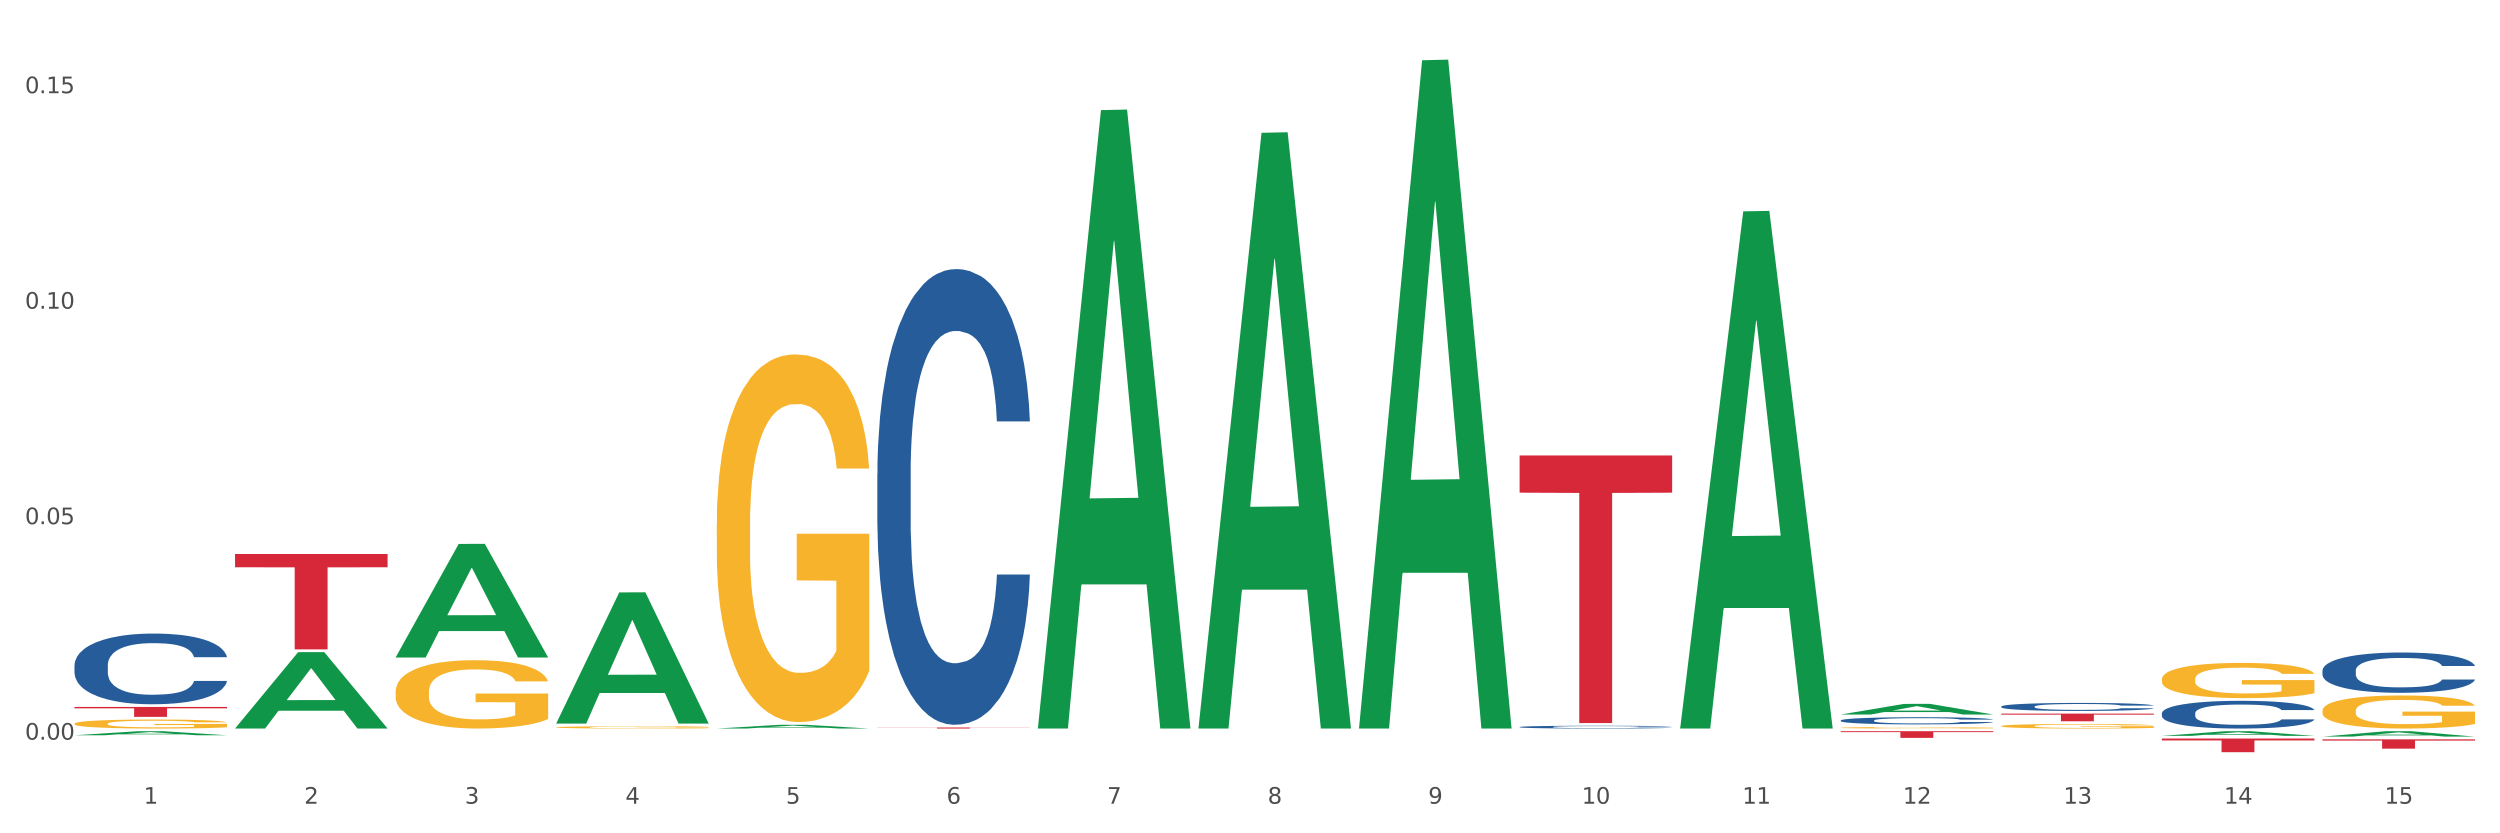
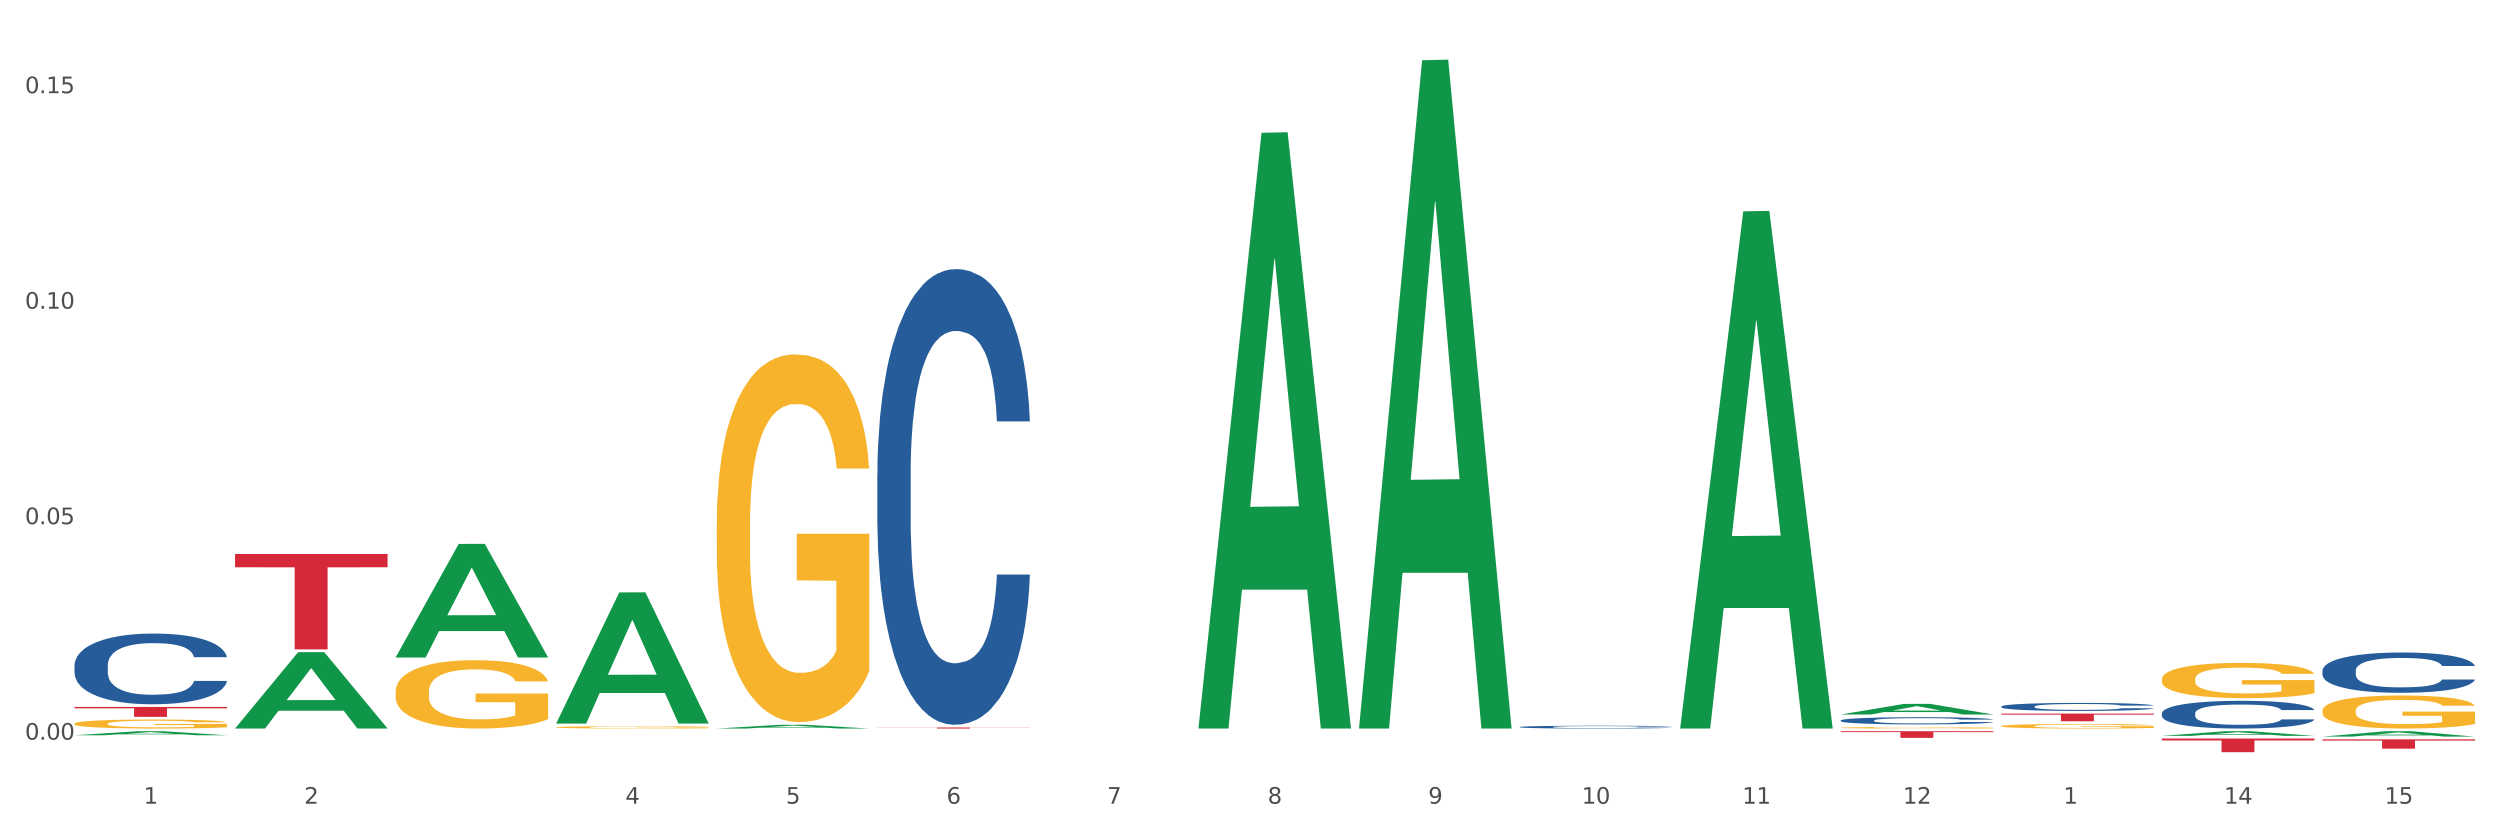
<svg xmlns="http://www.w3.org/2000/svg" xmlns:xlink="http://www.w3.org/1999/xlink" width="1080pt" height="360pt" viewBox="0 0 1080 360" version="1.1">
  <rect x="0" y="0" width="1080" height="360" fill="#333333" stroke="none" />
  <defs>
    <style type="text/css">*{stroke-linejoin: round; stroke-linecap: butt}</style>
  </defs>
  <g id="figure_1">
    <g id="patch_1">
      <path d="M 0 360  L 1080 360  L 1080 0  L 0 0  z " style="fill: #ffffff; stroke: #ffffff; stroke-linejoin: miter" />
    </g>
    <g id="axes_1">
      <g id="matplotlib.axis_1">
        <g id="xtick_1">
          <g id="text_1">
            <g style="fill: #4d4d4d" transform="translate(62.07 347.204) scale(0.096 -0.096)">
              <defs>
                <path id="DejaVuSans-31" d="M 794 531  L 1825 531  L 1825 4091  L 703 3866  L 703 4441  L 1819 4666  L 2450 4666  L 2450 531  L 3481 531  L 3481 0  L 794 0  L 794 531  z " transform="scale(0.016)" />
              </defs>
              <use xlink:href="#DejaVuSans-31" />
            </g>
          </g>
        </g>
        <g id="xtick_2">
          <g id="text_2">
            <g style="fill: #4d4d4d" transform="translate(131.436 347.204) scale(0.096 -0.096)">
              <defs>
                <path id="DejaVuSans-32" d="M 1228 531  L 3431 531  L 3431 0  L 469 0  L 469 531  Q 828 903 1448 1529  Q 2069 2156 2228 2338  Q 2531 2678 2651 2914  Q 2772 3150 2772 3378  Q 2772 3750 2511 3984  Q 2250 4219 1831 4219  Q 1534 4219 1204 4116  Q 875 4013 500 3803  L 500 4441  Q 881 4594 1212 4672  Q 1544 4750 1819 4750  Q 2544 4750 2975 4387  Q 3406 4025 3406 3419  Q 3406 3131 3298 2873  Q 3191 2616 2906 2266  Q 2828 2175 2409 1742  Q 1991 1309 1228 531  z " transform="scale(0.016)" />
              </defs>
              <use xlink:href="#DejaVuSans-32" />
            </g>
          </g>
        </g>
        <g id="xtick_3">
          <g id="text_3">
            <g style="fill: #4d4d4d" transform="translate(200.802 347.204) scale(0.096 -0.096)">
              <defs>
-                 <path id="DejaVuSans-33" d="M 2597 2516  Q 3050 2419 3304 2112  Q 3559 1806 3559 1356  Q 3559 666 3084 287  Q 2609 -91 1734 -91  Q 1441 -91 1130 -33  Q 819 25 488 141  L 488 750  Q 750 597 1062 519  Q 1375 441 1716 441  Q 2309 441 2620 675  Q 2931 909 2931 1356  Q 2931 1769 2642 2001  Q 2353 2234 1838 2234  L 1294 2234  L 1294 2753  L 1863 2753  Q 2328 2753 2575 2939  Q 2822 3125 2822 3475  Q 2822 3834 2567 4026  Q 2313 4219 1838 4219  Q 1578 4219 1281 4162  Q 984 4106 628 3988  L 628 4550  Q 988 4650 1302 4700  Q 1616 4750 1894 4750  Q 2613 4750 3031 4423  Q 3450 4097 3450 3541  Q 3450 3153 3228 2886  Q 3006 2619 2597 2516  z " transform="scale(0.016)" />
-               </defs>
+                 </defs>
              <use xlink:href="#DejaVuSans-33" />
            </g>
          </g>
        </g>
        <g id="xtick_4">
          <g id="text_4">
            <g style="fill: #4d4d4d" transform="translate(270.169 347.204) scale(0.096 -0.096)">
              <defs>
                <path id="DejaVuSans-34" d="M 2419 4116  L 825 1625  L 2419 1625  L 2419 4116  z M 2253 4666  L 3047 4666  L 3047 1625  L 3713 1625  L 3713 1100  L 3047 1100  L 3047 0  L 2419 0  L 2419 1100  L 313 1100  L 313 1709  L 2253 4666  z " transform="scale(0.016)" />
              </defs>
              <use xlink:href="#DejaVuSans-34" />
            </g>
          </g>
        </g>
        <g id="xtick_5">
          <g id="text_5">
            <g style="fill: #4d4d4d" transform="translate(339.535 347.204) scale(0.096 -0.096)">
              <defs>
                <path id="DejaVuSans-35" d="M 691 4666  L 3169 4666  L 3169 4134  L 1269 4134  L 1269 2991  Q 1406 3038 1543 3061  Q 1681 3084 1819 3084  Q 2600 3084 3056 2656  Q 3513 2228 3513 1497  Q 3513 744 3044 326  Q 2575 -91 1722 -91  Q 1428 -91 1123 -41  Q 819 9 494 109  L 494 744  Q 775 591 1075 516  Q 1375 441 1709 441  Q 2250 441 2565 725  Q 2881 1009 2881 1497  Q 2881 1984 2565 2268  Q 2250 2553 1709 2553  Q 1456 2553 1204 2497  Q 953 2441 691 2322  L 691 4666  z " transform="scale(0.016)" />
              </defs>
              <use xlink:href="#DejaVuSans-35" />
            </g>
          </g>
        </g>
        <g id="xtick_6">
          <g id="text_6">
            <g style="fill: #4d4d4d" transform="translate(408.901 347.204) scale(0.096 -0.096)">
              <defs>
                <path id="DejaVuSans-36" d="M 2113 2584  Q 1688 2584 1439 2293  Q 1191 2003 1191 1497  Q 1191 994 1439 701  Q 1688 409 2113 409  Q 2538 409 2786 701  Q 3034 994 3034 1497  Q 3034 2003 2786 2293  Q 2538 2584 2113 2584  z M 3366 4563  L 3366 3988  Q 3128 4100 2886 4159  Q 2644 4219 2406 4219  Q 1781 4219 1451 3797  Q 1122 3375 1075 2522  Q 1259 2794 1537 2939  Q 1816 3084 2150 3084  Q 2853 3084 3261 2657  Q 3669 2231 3669 1497  Q 3669 778 3244 343  Q 2819 -91 2113 -91  Q 1303 -91 875 529  Q 447 1150 447 2328  Q 447 3434 972 4092  Q 1497 4750 2381 4750  Q 2619 4750 2861 4703  Q 3103 4656 3366 4563  z " transform="scale(0.016)" />
              </defs>
              <use xlink:href="#DejaVuSans-36" />
            </g>
          </g>
        </g>
        <g id="xtick_7">
          <g id="text_7">
            <g style="fill: #4d4d4d" transform="translate(478.267 347.204) scale(0.096 -0.096)">
              <defs>
                <path id="DejaVuSans-37" d="M 525 4666  L 3525 4666  L 3525 4397  L 1831 0  L 1172 0  L 2766 4134  L 525 4134  L 525 4666  z " transform="scale(0.016)" />
              </defs>
              <use xlink:href="#DejaVuSans-37" />
            </g>
          </g>
        </g>
        <g id="xtick_8">
          <g id="text_8">
            <g style="fill: #4d4d4d" transform="translate(547.634 347.204) scale(0.096 -0.096)">
              <defs>
                <path id="DejaVuSans-38" d="M 2034 2216  Q 1584 2216 1326 1975  Q 1069 1734 1069 1313  Q 1069 891 1326 650  Q 1584 409 2034 409  Q 2484 409 2743 651  Q 3003 894 3003 1313  Q 3003 1734 2745 1975  Q 2488 2216 2034 2216  z M 1403 2484  Q 997 2584 770 2862  Q 544 3141 544 3541  Q 544 4100 942 4425  Q 1341 4750 2034 4750  Q 2731 4750 3128 4425  Q 3525 4100 3525 3541  Q 3525 3141 3298 2862  Q 3072 2584 2669 2484  Q 3125 2378 3379 2068  Q 3634 1759 3634 1313  Q 3634 634 3220 271  Q 2806 -91 2034 -91  Q 1263 -91 848 271  Q 434 634 434 1313  Q 434 1759 690 2068  Q 947 2378 1403 2484  z M 1172 3481  Q 1172 3119 1398 2916  Q 1625 2713 2034 2713  Q 2441 2713 2670 2916  Q 2900 3119 2900 3481  Q 2900 3844 2670 4047  Q 2441 4250 2034 4250  Q 1625 4250 1398 4047  Q 1172 3844 1172 3481  z " transform="scale(0.016)" />
              </defs>
              <use xlink:href="#DejaVuSans-38" />
            </g>
          </g>
        </g>
        <g id="xtick_9">
          <g id="text_9">
            <g style="fill: #4d4d4d" transform="translate(617 347.204) scale(0.096 -0.096)">
              <defs>
                <path id="DejaVuSans-39" d="M 703 97  L 703 672  Q 941 559 1184 500  Q 1428 441 1663 441  Q 2288 441 2617 861  Q 2947 1281 2994 2138  Q 2813 1869 2534 1725  Q 2256 1581 1919 1581  Q 1219 1581 811 2004  Q 403 2428 403 3163  Q 403 3881 828 4315  Q 1253 4750 1959 4750  Q 2769 4750 3195 4129  Q 3622 3509 3622 2328  Q 3622 1225 3098 567  Q 2575 -91 1691 -91  Q 1453 -91 1209 -44  Q 966 3 703 97  z M 1959 2075  Q 2384 2075 2632 2365  Q 2881 2656 2881 3163  Q 2881 3666 2632 3958  Q 2384 4250 1959 4250  Q 1534 4250 1286 3958  Q 1038 3666 1038 3163  Q 1038 2656 1286 2365  Q 1534 2075 1959 2075  z " transform="scale(0.016)" />
              </defs>
              <use xlink:href="#DejaVuSans-39" />
            </g>
          </g>
        </g>
        <g id="xtick_10">
          <g id="text_10">
            <g style="fill: #4d4d4d" transform="translate(683.312 347.204) scale(0.096 -0.096)">
              <defs>
                <path id="DejaVuSans-30" d="M 2034 4250  Q 1547 4250 1301 3770  Q 1056 3291 1056 2328  Q 1056 1369 1301 889  Q 1547 409 2034 409  Q 2525 409 2770 889  Q 3016 1369 3016 2328  Q 3016 3291 2770 3770  Q 2525 4250 2034 4250  z M 2034 4750  Q 2819 4750 3233 4129  Q 3647 3509 3647 2328  Q 3647 1150 3233 529  Q 2819 -91 2034 -91  Q 1250 -91 836 529  Q 422 1150 422 2328  Q 422 3509 836 4129  Q 1250 4750 2034 4750  z " transform="scale(0.016)" />
              </defs>
              <use xlink:href="#DejaVuSans-31" />
              <use xlink:href="#DejaVuSans-30" transform="translate(63.623 0)" />
            </g>
          </g>
        </g>
        <g id="xtick_11">
          <g id="text_11">
            <g style="fill: #4d4d4d" transform="translate(752.678 347.204) scale(0.096 -0.096)">
              <use xlink:href="#DejaVuSans-31" />
              <use xlink:href="#DejaVuSans-31" transform="translate(63.623 0)" />
            </g>
          </g>
        </g>
        <g id="xtick_12">
          <g id="text_12">
            <g style="fill: #4d4d4d" transform="translate(822.044 347.204) scale(0.096 -0.096)">
              <use xlink:href="#DejaVuSans-31" />
              <use xlink:href="#DejaVuSans-32" transform="translate(63.623 0)" />
            </g>
          </g>
        </g>
        <g id="xtick_13">
          <g id="text_13">
            <g style="fill: #4d4d4d" transform="translate(891.411 347.204) scale(0.096 -0.096)">
              <use xlink:href="#DejaVuSans-31" />
              <use xlink:href="#DejaVuSans-33" transform="translate(63.623 0)" />
            </g>
          </g>
        </g>
        <g id="xtick_14">
          <g id="text_14">
            <g style="fill: #4d4d4d" transform="translate(960.777 347.204) scale(0.096 -0.096)">
              <use xlink:href="#DejaVuSans-31" />
              <use xlink:href="#DejaVuSans-34" transform="translate(63.623 0)" />
            </g>
          </g>
        </g>
        <g id="xtick_15">
          <g id="text_15">
            <g style="fill: #4d4d4d" transform="translate(1030.143 347.204) scale(0.096 -0.096)">
              <use xlink:href="#DejaVuSans-31" />
              <use xlink:href="#DejaVuSans-35" transform="translate(63.623 0)" />
            </g>
          </g>
        </g>
        <g id="xtick_16" />
        <g id="xtick_17" />
        <g id="xtick_18" />
        <g id="xtick_19" />
        <g id="xtick_20" />
        <g id="xtick_21" />
        <g id="xtick_22" />
        <g id="xtick_23" />
        <g id="xtick_24" />
        <g id="xtick_25" />
        <g id="xtick_26" />
        <g id="xtick_27" />
        <g id="xtick_28" />
        <g id="xtick_29" />
      </g>
      <g id="matplotlib.axis_2">
        <g id="ytick_1">
          <g id="text_16">
            <g style="fill: #4d4d4d" transform="translate(10.8 319.536) scale(0.096 -0.096)">
              <defs>
                <path id="DejaVuSans-2e" d="M 684 794  L 1344 794  L 1344 0  L 684 0  L 684 794  z " transform="scale(0.016)" />
              </defs>
              <use xlink:href="#DejaVuSans-30" />
              <use xlink:href="#DejaVuSans-2e" transform="translate(63.623 0)" />
              <use xlink:href="#DejaVuSans-30" transform="translate(95.41 0)" />
              <use xlink:href="#DejaVuSans-30" transform="translate(159.033 0)" />
            </g>
          </g>
        </g>
        <g id="ytick_2">
          <g id="text_17">
            <g style="fill: #4d4d4d" transform="translate(10.8 226.448) scale(0.096 -0.096)">
              <use xlink:href="#DejaVuSans-30" />
              <use xlink:href="#DejaVuSans-2e" transform="translate(63.623 0)" />
              <use xlink:href="#DejaVuSans-30" transform="translate(95.41 0)" />
              <use xlink:href="#DejaVuSans-35" transform="translate(159.033 0)" />
            </g>
          </g>
        </g>
        <g id="ytick_3">
          <g id="text_18">
            <g style="fill: #4d4d4d" transform="translate(10.8 133.359) scale(0.096 -0.096)">
              <use xlink:href="#DejaVuSans-30" />
              <use xlink:href="#DejaVuSans-2e" transform="translate(63.623 0)" />
              <use xlink:href="#DejaVuSans-31" transform="translate(95.41 0)" />
              <use xlink:href="#DejaVuSans-30" transform="translate(159.033 0)" />
            </g>
          </g>
        </g>
        <g id="ytick_4">
          <g id="text_19">
            <g style="fill: #4d4d4d" transform="translate(10.8 40.271) scale(0.096 -0.096)">
              <use xlink:href="#DejaVuSans-30" />
              <use xlink:href="#DejaVuSans-2e" transform="translate(63.623 0)" />
              <use xlink:href="#DejaVuSans-31" transform="translate(95.41 0)" />
              <use xlink:href="#DejaVuSans-35" transform="translate(159.033 0)" />
            </g>
          </g>
        </g>
        <g id="ytick_5" />
        <g id="ytick_6" />
        <g id="ytick_7" />
      </g>
      <g id="PolyCollection_1">
        <path d="M 32.175 317.632  L 32.243 317.63  L 59.417 315.89  L 70.695 315.889  L 98.073 317.635  L 85.029 317.635  L 79.119 317.228  L 51.061 317.228  L 50.857 317.235  L 45.151 317.635  L 32.175 317.635  L 32.175 317.632  L 54.594 316.986  L 75.586 316.984  L 65.192 316.261  L 65.056 316.258  L 64.92 316.263  L 54.526 316.984  L 54.594 316.986  L 32.175 317.632  z " clip-path="url(#p341cb5ed73)" style="fill: #109648" />
        <path d="M 795.203 308.668  L 795.271 308.664  L 822.446 304.086  L 833.723 304.081  L 861.101 308.677  L 848.058 308.677  L 842.147 307.607  L 814.09 307.607  L 813.886 307.624  L 808.179 308.677  L 795.203 308.677  L 795.203 308.668  L 817.622 306.968  L 838.615 306.964  L 828.22 305.061  L 828.084 305.052  L 827.949 305.065  L 817.554 306.964  L 817.622 306.968  L 795.203 308.668  z " clip-path="url(#p341cb5ed73)" style="fill: #109648" />
        <path d="M 1003.302 318.219  L 1003.37 318.217  L 1030.544 315.891  L 1041.822 315.889  L 1069.2 318.224  L 1056.156 318.224  L 1050.246 317.68  L 1022.188 317.68  L 1021.984 317.689  L 1016.278 318.224  L 1003.302 318.224  L 1003.302 318.219  L 1025.721 317.355  L 1046.713 317.353  L 1036.319 316.386  L 1036.183 316.382  L 1036.047 316.389  L 1025.653 317.353  L 1025.721 317.355  L 1003.302 318.219  z " clip-path="url(#p341cb5ed73)" style="fill: #109648" />
        <path d="M 933.936 317.885  L 934.004 317.883  L 961.178 315.891  L 972.456 315.889  L 999.834 317.889  L 986.79 317.889  L 980.88 317.423  L 952.822 317.423  L 952.618 317.431  L 946.912 317.889  L 933.936 317.889  L 933.936 317.885  L 956.355 317.145  L 977.347 317.143  L 966.953 316.315  L 966.817 316.311  L 966.681 316.317  L 956.287 317.143  L 956.355 317.145  L 933.936 317.885  z " clip-path="url(#p341cb5ed73)" style="fill: #109648" />
        <path d="M 309.64 226.501  L 309.718 226.355  L 309.718 221.133  L 309.873 216.636  L 310.651 205.756  L 311.818 196.762  L 312.674 191.975  L 313.53 188.058  L 314.541 184.141  L 315.786 180.079  L 318.042 174.132  L 319.443 171.085  L 321.155 167.894  L 324.267 163.252  L 326.523 160.641  L 328.857 158.465  L 332.669 155.853  L 335.159 154.693  L 337.804 153.823  L 340.994 153.242  L 343.406 153.097  L 348.696 153.532  L 353.209 154.838  L 355.387 155.853  L 358.188 157.594  L 359.666 158.755  L 362.078 161.076  L 364.568 164.122  L 366.279 166.733  L 368.847 171.666  L 370.792 176.598  L 372.581 182.691  L 373.515 186.898  L 374.215 190.814  L 374.838 195.311  L 375.46 202.42  L 361.456 202.42  L 360.911 197.342  L 360.055 192.555  L 358.81 187.913  L 357.721 185.012  L 355.854 181.385  L 354.142 179.064  L 352.353 177.323  L 350.174 175.873  L 348.463 175.147  L 346.051 174.567  L 341.305 174.712  L 338.115 175.873  L 335.937 177.323  L 334.536 178.629  L 333.292 180.079  L 331.891 182.11  L 330.257 185.157  L 329.09 187.913  L 327.923 191.395  L 326.99 194.876  L 326.134 198.938  L 325.434 203.29  L 324.889 207.787  L 324.422 213.3  L 324.033 222.439  L 324.033 242.313  L 324.189 246.81  L 324.578 252.757  L 325.045 257.255  L 325.823 262.622  L 326.523 266.249  L 327.845 271.471  L 329.324 275.823  L 330.491 278.579  L 331.658 280.9  L 333.681 284.092  L 335.937 286.703  L 337.882 288.299  L 340.527 289.749  L 342.317 290.33  L 343.873 290.62  L 347.685 290.62  L 350.408 290.184  L 353.442 289.169  L 355.776 287.863  L 357.721 286.268  L 359.9 283.657  L 361.3 281.19  L 361.3 250.872  L 344.184 250.727  L 344.184 230.562  L 375.538 230.562  L 375.538 289.749  L 374.215 292.796  L 372.737 295.552  L 371.181 298.018  L 368.847 301.064  L 366.046 303.966  L 363.556 305.997  L 360.911 307.737  L 357.799 309.333  L 353.753 310.784  L 351.264 311.364  L 348.152 311.799  L 344.495 311.944  L 341.305 311.654  L 338.193 310.929  L 334.925 309.623  L 331.736 307.737  L 329.324 305.852  L 326.912 303.531  L 324.344 300.484  L 322.322 297.583  L 320.766 294.972  L 319.054 291.635  L 317.187 287.283  L 315.786 283.366  L 314.541 279.305  L 313.219 274.082  L 312.285 269.585  L 311.352 263.928  L 310.807 259.721  L 310.184 253.193  L 309.718 244.054  L 309.64 226.501  z " clip-path="url(#p341cb5ed73)" style="fill: #f7b32b" />
        <path d="M 240.274 314.203  L 240.351 314.202  L 240.351 314.17  L 240.507 314.143  L 241.285 314.076  L 242.452 314.021  L 243.308 313.991  L 244.164 313.967  L 245.175 313.943  L 246.42 313.918  L 248.676 313.882  L 250.077 313.863  L 251.788 313.843  L 254.9 313.815  L 257.157 313.799  L 259.491 313.785  L 263.303 313.769  L 265.793 313.762  L 268.438 313.757  L 271.628 313.753  L 274.04 313.752  L 279.33 313.755  L 283.843 313.763  L 286.021 313.769  L 288.822 313.78  L 290.3 313.787  L 292.712 313.801  L 295.202 313.82  L 296.913 313.836  L 299.481 313.867  L 301.426 313.897  L 303.215 313.934  L 304.149 313.96  L 304.849 313.984  L 305.471 314.012  L 306.094 314.055  L 292.089 314.055  L 291.545 314.024  L 290.689 313.995  L 289.444 313.966  L 288.355 313.949  L 286.488 313.926  L 284.776 313.912  L 282.987 313.901  L 280.808 313.892  L 279.097 313.888  L 276.685 313.884  L 271.939 313.885  L 268.749 313.892  L 266.571 313.901  L 265.17 313.909  L 263.925 313.918  L 262.525 313.931  L 260.891 313.949  L 259.724 313.966  L 258.557 313.988  L 257.623 314.009  L 256.768 314.034  L 256.067 314.061  L 255.523 314.088  L 255.056 314.122  L 254.667 314.178  L 254.667 314.301  L 254.823 314.328  L 255.212 314.365  L 255.678 314.392  L 256.456 314.425  L 257.157 314.448  L 258.479 314.48  L 259.957 314.506  L 261.124 314.523  L 262.291 314.538  L 264.314 314.557  L 266.571 314.573  L 268.516 314.583  L 271.161 314.592  L 272.95 314.595  L 274.506 314.597  L 278.319 314.597  L 281.042 314.595  L 284.076 314.588  L 286.41 314.58  L 288.355 314.571  L 290.533 314.554  L 291.934 314.539  L 291.934 314.353  L 274.818 314.352  L 274.818 314.228  L 306.172 314.228  L 306.172 314.592  L 304.849 314.611  L 303.371 314.628  L 301.815 314.643  L 299.481 314.661  L 296.68 314.679  L 294.19 314.692  L 291.545 314.702  L 288.433 314.712  L 284.387 314.721  L 281.897 314.725  L 278.785 314.727  L 275.129 314.728  L 271.939 314.726  L 268.827 314.722  L 265.559 314.714  L 262.369 314.702  L 259.957 314.691  L 257.546 314.677  L 254.978 314.658  L 252.955 314.64  L 251.399 314.624  L 249.688 314.603  L 247.82 314.577  L 246.42 314.553  L 245.175 314.528  L 243.853 314.496  L 242.919 314.468  L 241.985 314.433  L 241.441 314.407  L 240.818 314.367  L 240.351 314.311  L 240.274 314.203  z " clip-path="url(#p341cb5ed73)" style="fill: #f7b32b" />
        <path d="M 170.907 298.849  L 170.985 298.822  L 170.985 297.852  L 171.141 297.016  L 171.919 294.994  L 173.086 293.323  L 173.942 292.433  L 174.798 291.705  L 175.809 290.977  L 177.054 290.222  L 179.31 289.117  L 180.71 288.551  L 182.422 287.958  L 185.534 287.095  L 187.79 286.61  L 190.124 286.205  L 193.937 285.72  L 196.426 285.504  L 199.072 285.343  L 202.261 285.235  L 204.673 285.208  L 209.964 285.289  L 214.476 285.531  L 216.655 285.72  L 219.456 286.044  L 220.934 286.259  L 223.346 286.691  L 225.835 287.257  L 227.547 287.742  L 230.114 288.659  L 232.059 289.575  L 233.849 290.707  L 234.783 291.489  L 235.483 292.217  L 236.105 293.053  L 236.728 294.374  L 222.723 294.374  L 222.179 293.43  L 221.323 292.541  L 220.078 291.678  L 218.989 291.139  L 217.122 290.465  L 215.41 290.034  L 213.62 289.71  L 211.442 289.44  L 209.73 289.306  L 207.319 289.198  L 202.573 289.225  L 199.383 289.44  L 197.204 289.71  L 195.804 289.953  L 194.559 290.222  L 193.159 290.6  L 191.525 291.166  L 190.358 291.678  L 189.191 292.325  L 188.257 292.972  L 187.401 293.727  L 186.701 294.536  L 186.157 295.371  L 185.69 296.396  L 185.301 298.094  L 185.301 301.788  L 185.456 302.624  L 185.845 303.729  L 186.312 304.565  L 187.09 305.562  L 187.79 306.236  L 189.113 307.207  L 190.591 308.015  L 191.758 308.528  L 192.925 308.959  L 194.948 309.552  L 197.204 310.037  L 199.149 310.334  L 201.795 310.603  L 203.584 310.711  L 205.14 310.765  L 208.952 310.765  L 211.675 310.684  L 214.71 310.496  L 217.044 310.253  L 218.989 309.956  L 221.167 309.471  L 222.568 309.013  L 222.568 303.378  L 205.451 303.351  L 205.451 299.604  L 236.805 299.604  L 236.805 310.603  L 235.483 311.17  L 234.004 311.682  L 232.448 312.14  L 230.114 312.706  L 227.314 313.245  L 224.824 313.623  L 222.179 313.946  L 219.067 314.243  L 215.021 314.513  L 212.531 314.62  L 209.419 314.701  L 205.763 314.728  L 202.573 314.674  L 199.461 314.54  L 196.193 314.297  L 193.003 313.946  L 190.591 313.596  L 188.179 313.165  L 185.612 312.598  L 183.589 312.059  L 182.033 311.574  L 180.321 310.954  L 178.454 310.145  L 177.054 309.417  L 175.809 308.662  L 174.486 307.692  L 173.553 306.856  L 172.619 305.805  L 172.074 305.023  L 171.452 303.81  L 170.985 302.111  L 170.907 298.849  z " clip-path="url(#p341cb5ed73)" style="fill: #f7b32b" />
        <path d="M 32.175 312.637  L 32.253 312.634  L 32.253 312.506  L 32.408 312.396  L 33.186 312.13  L 34.353 311.91  L 35.209 311.792  L 36.065 311.697  L 37.076 311.601  L 38.321 311.501  L 40.578 311.356  L 41.978 311.281  L 43.69 311.203  L 46.802 311.089  L 49.058 311.026  L 51.392 310.972  L 55.204 310.908  L 57.694 310.88  L 60.339 310.859  L 63.529 310.845  L 65.941 310.841  L 71.231 310.852  L 75.744 310.884  L 77.922 310.908  L 80.723 310.951  L 82.201 310.979  L 84.613 311.036  L 87.103 311.111  L 88.815 311.175  L 91.382 311.295  L 93.327 311.416  L 95.116 311.565  L 96.05 311.668  L 96.75 311.764  L 97.373 311.874  L 97.995 312.048  L 83.991 312.048  L 83.446 311.924  L 82.59 311.807  L 81.346 311.693  L 80.256 311.622  L 78.389 311.533  L 76.677 311.476  L 74.888 311.434  L 72.71 311.398  L 70.998 311.381  L 68.586 311.366  L 63.84 311.37  L 60.65 311.398  L 58.472 311.434  L 57.071 311.466  L 55.827 311.501  L 54.426 311.551  L 52.792 311.626  L 51.625 311.693  L 50.458 311.778  L 49.525 311.863  L 48.669 311.963  L 47.969 312.069  L 47.424 312.179  L 46.957 312.314  L 46.568 312.538  L 46.568 313.024  L 46.724 313.134  L 47.113 313.28  L 47.58 313.39  L 48.358 313.521  L 49.058 313.61  L 50.381 313.738  L 51.859 313.844  L 53.026 313.912  L 54.193 313.969  L 56.216 314.047  L 58.472 314.111  L 60.417 314.15  L 63.062 314.185  L 64.852 314.199  L 66.408 314.206  L 70.22 314.206  L 72.943 314.196  L 75.977 314.171  L 78.311 314.139  L 80.256 314.1  L 82.435 314.036  L 83.835 313.976  L 83.835 313.234  L 66.719 313.23  L 66.719 312.737  L 98.073 312.737  L 98.073 314.185  L 96.75 314.26  L 95.272 314.327  L 93.716 314.387  L 91.382 314.462  L 88.581 314.533  L 86.091 314.583  L 83.446 314.625  L 80.334 314.664  L 76.288 314.7  L 73.799 314.714  L 70.687 314.725  L 67.03 314.728  L 63.84 314.721  L 60.728 314.703  L 57.461 314.671  L 54.271 314.625  L 51.859 314.579  L 49.447 314.522  L 46.879 314.448  L 44.857 314.377  L 43.301 314.313  L 41.589 314.231  L 39.722 314.125  L 38.321 314.029  L 37.076 313.929  L 35.754 313.802  L 34.82 313.692  L 33.887 313.553  L 33.342 313.45  L 32.72 313.29  L 32.253 313.067  L 32.175 312.637  z " clip-path="url(#p341cb5ed73)" style="fill: #f7b32b" />
        <path d="M 32.175 305.402  L 98.073 305.402  L 98.073 305.997  L 72.151 306.001  L 72.151 309.68  L 57.941 309.68  L 57.941 306.001  L 32.175 305.997  L 32.175 305.406  L 32.175 305.402  z " clip-path="url(#p341cb5ed73)" style="fill: #d62839" />
        <path d="M 101.541 239.328  L 167.439 239.328  L 167.439 245.056  L 141.517 245.095  L 141.517 280.546  L 127.307 280.546  L 127.307 245.095  L 101.541 245.056  L 101.541 239.367  L 101.541 239.328  z " clip-path="url(#p341cb5ed73)" style="fill: #d62839" />
        <path d="M 379.006 314.272  L 444.904 314.272  L 444.904 314.335  L 418.982 314.336  L 418.982 314.728  L 404.772 314.728  L 404.772 314.336  L 379.006 314.335  L 379.006 314.272  L 379.006 314.272  z " clip-path="url(#p341cb5ed73)" style="fill: #d62839" />
-         <path d="M 656.471 196.773  L 722.369 196.773  L 722.369 212.837  L 696.447 212.945  L 696.447 312.363  L 682.237 312.363  L 682.237 212.945  L 656.471 212.837  L 656.471 196.882  L 656.471 196.773  z " clip-path="url(#p341cb5ed73)" style="fill: #d62839" />
        <path d="M 795.203 315.889  L 861.101 315.889  L 861.101 316.288  L 835.179 316.291  L 835.179 318.764  L 820.969 318.764  L 820.969 316.291  L 795.203 316.288  L 795.203 315.891  L 795.203 315.889  z " clip-path="url(#p341cb5ed73)" style="fill: #d62839" />
        <path d="M 864.57 308.285  L 930.468 308.285  L 930.468 308.746  L 904.546 308.749  L 904.546 311.599  L 890.335 311.599  L 890.335 308.749  L 864.57 308.746  L 864.57 308.288  L 864.57 308.285  z " clip-path="url(#p341cb5ed73)" style="fill: #d62839" />
        <path d="M 933.936 319.049  L 999.834 319.049  L 999.834 319.869  L 973.912 319.875  L 973.912 324.95  L 959.702 324.95  L 959.702 319.875  L 933.936 319.869  L 933.936 319.055  L 933.936 319.049  z " clip-path="url(#p341cb5ed73)" style="fill: #d62839" />
        <path d="M 1003.302 319.384  L 1069.2 319.384  L 1069.2 319.947  L 1043.278 319.951  L 1043.278 323.435  L 1029.068 323.435  L 1029.068 319.951  L 1003.302 319.947  L 1003.302 319.388  L 1003.302 319.384  z " clip-path="url(#p341cb5ed73)" style="fill: #d62839" />
        <path d="M 1003.302 307.048  L 1003.38 307.035  L 1003.38 306.565  L 1003.535 306.161  L 1004.314 305.183  L 1005.481 304.375  L 1006.336 303.944  L 1007.192 303.592  L 1008.204 303.24  L 1009.448 302.875  L 1011.705 302.34  L 1013.105 302.067  L 1014.817 301.78  L 1017.929 301.363  L 1020.185 301.128  L 1022.519 300.932  L 1026.331 300.697  L 1028.821 300.593  L 1031.466 300.515  L 1034.656 300.463  L 1037.068 300.45  L 1042.358 300.489  L 1046.871 300.606  L 1049.049 300.697  L 1051.85 300.854  L 1053.328 300.958  L 1055.74 301.167  L 1058.23 301.441  L 1059.942 301.675  L 1062.509 302.119  L 1064.454 302.562  L 1066.244 303.11  L 1067.177 303.488  L 1067.877 303.84  L 1068.5 304.244  L 1069.122 304.883  L 1055.118 304.883  L 1054.573 304.427  L 1053.717 303.997  L 1052.473 303.579  L 1051.383 303.318  L 1049.516 302.992  L 1047.805 302.784  L 1046.015 302.627  L 1043.837 302.497  L 1042.125 302.432  L 1039.713 302.38  L 1034.967 302.393  L 1031.777 302.497  L 1029.599 302.627  L 1028.199 302.745  L 1026.954 302.875  L 1025.553 303.058  L 1023.919 303.332  L 1022.752 303.579  L 1021.585 303.892  L 1020.652 304.205  L 1019.796 304.57  L 1019.096 304.961  L 1018.551 305.366  L 1018.084 305.861  L 1017.695 306.683  L 1017.695 308.469  L 1017.851 308.873  L 1018.24 309.408  L 1018.707 309.812  L 1019.485 310.295  L 1020.185 310.621  L 1021.508 311.09  L 1022.986 311.481  L 1024.153 311.729  L 1025.32 311.938  L 1027.343 312.225  L 1029.599 312.459  L 1031.544 312.603  L 1034.189 312.733  L 1035.979 312.785  L 1037.535 312.811  L 1041.347 312.811  L 1044.07 312.772  L 1047.104 312.681  L 1049.438 312.564  L 1051.383 312.42  L 1053.562 312.186  L 1054.962 311.964  L 1054.962 309.239  L 1037.846 309.225  L 1037.846 307.413  L 1069.2 307.413  L 1069.2 312.733  L 1067.877 313.007  L 1066.399 313.255  L 1064.843 313.476  L 1062.509 313.75  L 1059.708 314.011  L 1057.219 314.194  L 1054.573 314.35  L 1051.461 314.494  L 1047.416 314.624  L 1044.926 314.676  L 1041.814 314.715  L 1038.157 314.728  L 1034.967 314.702  L 1031.855 314.637  L 1028.588 314.52  L 1025.398 314.35  L 1022.986 314.181  L 1020.574 313.972  L 1018.007 313.698  L 1015.984 313.437  L 1014.428 313.203  L 1012.716 312.903  L 1010.849 312.511  L 1009.448 312.159  L 1008.204 311.794  L 1006.881 311.325  L 1005.947 310.921  L 1005.014 310.412  L 1004.469 310.034  L 1003.847 309.447  L 1003.38 308.626  L 1003.302 307.048  z " clip-path="url(#p341cb5ed73)" style="fill: #f7b32b" />
        <path d="M 933.936 293.411  L 934.014 293.397  L 934.014 292.897  L 934.169 292.466  L 934.947 291.425  L 936.114 290.564  L 936.97 290.105  L 937.826 289.73  L 938.837 289.355  L 940.082 288.966  L 942.338 288.397  L 943.739 288.105  L 945.45 287.8  L 948.563 287.355  L 950.819 287.105  L 953.153 286.897  L 956.965 286.647  L 959.455 286.536  L 962.1 286.452  L 965.29 286.397  L 967.702 286.383  L 972.992 286.425  L 977.505 286.55  L 979.683 286.647  L 982.484 286.813  L 983.962 286.925  L 986.374 287.147  L 988.864 287.438  L 990.575 287.688  L 993.143 288.161  L 995.088 288.633  L 996.877 289.216  L 997.811 289.619  L 998.511 289.994  L 999.134 290.425  L 999.756 291.105  L 985.752 291.105  L 985.207 290.619  L 984.351 290.161  L 983.106 289.716  L 982.017 289.439  L 980.15 289.091  L 978.438 288.869  L 976.649 288.702  L 974.47 288.563  L 972.759 288.494  L 970.347 288.438  L 965.601 288.452  L 962.411 288.563  L 960.233 288.702  L 958.832 288.827  L 957.588 288.966  L 956.187 289.161  L 954.553 289.452  L 953.386 289.716  L 952.219 290.05  L 951.286 290.383  L 950.43 290.772  L 949.73 291.189  L 949.185 291.619  L 948.718 292.147  L 948.329 293.022  L 948.329 294.925  L 948.485 295.355  L 948.874 295.925  L 949.341 296.355  L 950.119 296.869  L 950.819 297.216  L 952.141 297.716  L 953.62 298.133  L 954.787 298.397  L 955.954 298.619  L 957.977 298.925  L 960.233 299.175  L 962.178 299.327  L 964.823 299.466  L 966.613 299.522  L 968.169 299.55  L 971.981 299.55  L 974.704 299.508  L 977.738 299.411  L 980.072 299.286  L 982.017 299.133  L 984.196 298.883  L 985.596 298.647  L 985.596 295.744  L 968.48 295.73  L 968.48 293.8  L 999.834 293.8  L 999.834 299.466  L 998.511 299.758  L 997.033 300.022  L 995.477 300.258  L 993.143 300.55  L 990.342 300.827  L 987.852 301.022  L 985.207 301.189  L 982.095 301.341  L 978.049 301.48  L 975.56 301.536  L 972.448 301.577  L 968.791 301.591  L 965.601 301.564  L 962.489 301.494  L 959.221 301.369  L 956.032 301.189  L 953.62 301.008  L 951.208 300.786  L 948.64 300.494  L 946.618 300.216  L 945.061 299.966  L 943.35 299.647  L 941.483 299.23  L 940.082 298.855  L 938.837 298.466  L 937.515 297.966  L 936.581 297.536  L 935.648 296.994  L 935.103 296.591  L 934.48 295.966  L 934.014 295.091  L 933.936 293.411  z " clip-path="url(#p341cb5ed73)" style="fill: #f7b32b" />
        <path d="M 864.57 313.669  L 864.647 313.667  L 864.647 313.603  L 864.803 313.547  L 865.581 313.412  L 866.748 313.301  L 867.604 313.241  L 868.46 313.193  L 869.471 313.144  L 870.716 313.094  L 872.972 313.02  L 874.373 312.982  L 876.084 312.943  L 879.196 312.885  L 881.453 312.853  L 883.787 312.826  L 887.599 312.794  L 890.089 312.779  L 892.734 312.769  L 895.924 312.761  L 898.336 312.76  L 903.626 312.765  L 908.139 312.781  L 910.317 312.794  L 913.118 312.815  L 914.596 312.83  L 917.008 312.858  L 919.498 312.896  L 921.209 312.929  L 923.777 312.99  L 925.722 313.051  L 927.511 313.126  L 928.445 313.178  L 929.145 313.227  L 929.767 313.283  L 930.39 313.371  L 916.385 313.371  L 915.841 313.308  L 914.985 313.249  L 913.74 313.191  L 912.651 313.155  L 910.784 313.11  L 909.072 313.081  L 907.283 313.06  L 905.104 313.042  L 903.393 313.033  L 900.981 313.026  L 896.235 313.027  L 893.045 313.042  L 890.867 313.06  L 889.466 313.076  L 888.221 313.094  L 886.821 313.119  L 885.187 313.157  L 884.02 313.191  L 882.853 313.234  L 881.919 313.277  L 881.064 313.328  L 880.363 313.382  L 879.819 313.437  L 879.352 313.506  L 878.963 313.619  L 878.963 313.865  L 879.119 313.921  L 879.508 313.995  L 879.974 314.05  L 880.752 314.117  L 881.453 314.162  L 882.775 314.227  L 884.253 314.281  L 885.42 314.315  L 886.587 314.344  L 888.61 314.383  L 890.867 314.415  L 892.812 314.435  L 895.457 314.453  L 897.246 314.46  L 898.802 314.464  L 902.615 314.464  L 905.338 314.459  L 908.372 314.446  L 910.706 314.43  L 912.651 314.41  L 914.829 314.378  L 916.23 314.347  L 916.23 313.971  L 899.114 313.97  L 899.114 313.72  L 930.468 313.72  L 930.468 314.453  L 929.145 314.491  L 927.667 314.525  L 926.111 314.556  L 923.777 314.593  L 920.976 314.629  L 918.486 314.655  L 915.841 314.676  L 912.729 314.696  L 908.683 314.714  L 906.193 314.721  L 903.081 314.726  L 899.425 314.728  L 896.235 314.725  L 893.123 314.716  L 889.855 314.699  L 886.665 314.676  L 884.253 314.653  L 881.842 314.624  L 879.274 314.586  L 877.251 314.55  L 875.695 314.518  L 873.984 314.477  L 872.116 314.423  L 870.716 314.374  L 869.471 314.324  L 868.149 314.259  L 867.215 314.203  L 866.281 314.133  L 865.737 314.081  L 865.114 314  L 864.647 313.887  L 864.57 313.669  z " clip-path="url(#p341cb5ed73)" style="fill: #f7b32b" />
        <path d="M 795.203 314.389  L 795.281 314.389  L 795.281 314.368  L 795.437 314.35  L 796.215 314.307  L 797.382 314.271  L 798.238 314.252  L 799.094 314.236  L 800.105 314.221  L 801.35 314.205  L 803.606 314.181  L 805.006 314.169  L 806.718 314.156  L 809.83 314.138  L 812.086 314.128  L 814.42 314.119  L 818.233 314.109  L 820.722 314.104  L 823.368 314.101  L 826.557 314.098  L 828.969 314.098  L 834.26 314.099  L 838.772 314.105  L 840.951 314.109  L 843.752 314.116  L 845.23 314.12  L 847.642 314.129  L 850.131 314.141  L 851.843 314.152  L 854.41 314.171  L 856.355 314.191  L 858.145 314.215  L 859.078 314.232  L 859.779 314.247  L 860.401 314.265  L 861.024 314.293  L 847.019 314.293  L 846.475 314.273  L 845.619 314.254  L 844.374 314.236  L 843.285 314.224  L 841.418 314.21  L 839.706 314.201  L 837.916 314.194  L 835.738 314.188  L 834.026 314.185  L 831.615 314.183  L 826.869 314.183  L 823.679 314.188  L 821.5 314.194  L 820.1 314.199  L 818.855 314.205  L 817.455 314.213  L 815.821 314.225  L 814.654 314.236  L 813.487 314.25  L 812.553 314.264  L 811.697 314.28  L 810.997 314.297  L 810.453 314.315  L 809.986 314.337  L 809.597 314.373  L 809.597 314.452  L 809.752 314.47  L 810.141 314.493  L 810.608 314.511  L 811.386 314.532  L 812.086 314.547  L 813.409 314.568  L 814.887 314.585  L 816.054 314.596  L 817.221 314.605  L 819.244 314.618  L 821.5 314.628  L 823.445 314.634  L 826.091 314.64  L 827.88 314.642  L 829.436 314.644  L 833.248 314.644  L 835.971 314.642  L 839.006 314.638  L 841.34 314.633  L 843.285 314.626  L 845.463 314.616  L 846.864 314.606  L 846.864 314.486  L 829.747 314.485  L 829.747 314.405  L 861.101 314.405  L 861.101 314.64  L 859.779 314.652  L 858.3 314.663  L 856.744 314.673  L 854.41 314.685  L 851.61 314.697  L 849.12 314.705  L 846.475 314.712  L 843.363 314.718  L 839.317 314.724  L 836.827 314.726  L 833.715 314.728  L 830.059 314.728  L 826.869 314.727  L 823.757 314.724  L 820.489 314.719  L 817.299 314.712  L 814.887 314.704  L 812.475 314.695  L 809.908 314.683  L 807.885 314.671  L 806.329 314.661  L 804.617 314.648  L 802.75 314.63  L 801.35 314.615  L 800.105 314.599  L 798.782 314.578  L 797.849 314.56  L 796.915 314.538  L 796.37 314.521  L 795.748 314.495  L 795.281 314.459  L 795.203 314.389  z " clip-path="url(#p341cb5ed73)" style="fill: #f7b32b" />
-         <path d="M 448.372 314.226  L 448.44 313.975  L 475.615 47.576  L 486.892 47.325  L 514.27 314.728  L 501.227 314.728  L 495.316 252.46  L 467.259 252.46  L 467.055 253.464  L 461.348 314.728  L 448.372 314.728  L 448.372 314.226  L 470.791 215.299  L 491.783 215.048  L 481.389 104.321  L 481.253 103.819  L 481.117 104.572  L 470.723 215.048  L 470.791 215.299  L 448.372 314.226  z " clip-path="url(#p341cb5ed73)" style="fill: #109648" />
        <path d="M 517.739 314.244  L 517.806 314.003  L 544.981 57.367  L 556.258 57.125  L 583.636 314.728  L 570.593 314.728  L 564.682 254.742  L 536.625 254.742  L 536.421 255.709  L 530.714 314.728  L 517.739 314.728  L 517.739 314.244  L 540.157 218.943  L 561.15 218.702  L 550.755 112.032  L 550.62 111.548  L 550.484 112.274  L 540.089 218.702  L 540.157 218.943  L 517.739 314.244  z " clip-path="url(#p341cb5ed73)" style="fill: #109648" />
        <path d="M 587.105 314.186  L 587.173 313.914  L 614.347 26.031  L 625.624 25.759  L 653.003 314.728  L 639.959 314.728  L 634.049 247.438  L 605.991 247.438  L 605.787 248.523  L 600.081 314.728  L 587.105 314.728  L 587.105 314.186  L 609.524 207.281  L 630.516 207.009  L 620.122 87.352  L 619.986 86.809  L 619.85 87.623  L 609.456 207.009  L 609.524 207.281  L 587.105 314.186  z " clip-path="url(#p341cb5ed73)" style="fill: #109648" />
        <path d="M 309.64 314.725  L 309.708 314.724  L 336.882 313.106  L 348.16 313.105  L 375.538 314.728  L 362.494 314.728  L 356.584 314.35  L 328.526 314.35  L 328.322 314.356  L 322.616 314.728  L 309.64 314.728  L 309.64 314.725  L 332.059 314.125  L 353.051 314.123  L 342.657 313.451  L 342.521 313.448  L 342.385 313.452  L 331.991 314.123  L 332.059 314.125  L 309.64 314.725  z " clip-path="url(#p341cb5ed73)" style="fill: #109648" />
        <path d="M 795.203 311.23  L 795.281 311.227  L 795.281 311.148  L 795.515 311.041  L 796.372 310.842  L 797.462 310.692  L 799.332 310.517  L 800.344 310.443  L 801.669 310.361  L 804.395 310.228  L 807.511 310.115  L 809.692 310.053  L 811.327 310.013  L 814.988 309.942  L 817.092 309.911  L 819.273 309.886  L 821.142 309.869  L 824.258 309.849  L 826.75 309.84  L 829.632 309.837  L 832.047 309.84  L 835.241 309.852  L 839.914 309.886  L 841.706 309.905  L 844.121 309.939  L 846.613 309.985  L 848.638 310.03  L 850.975 310.095  L 853.39 310.18  L 855.727 310.287  L 857.362 310.387  L 858.687 310.491  L 859.855 310.619  L 860.712 310.757  L 861.101 310.873  L 846.847 310.873  L 846.457 310.769  L 845.678 310.656  L 844.899 310.579  L 844.043 310.517  L 842.718 310.446  L 841.55 310.401  L 839.603 310.347  L 837.811 310.313  L 836.331 310.293  L 834.54 310.276  L 830.723 310.259  L 827.997 310.259  L 826.283 310.265  L 824.18 310.279  L 822.388 310.299  L 820.285 310.333  L 818.649 310.37  L 817.014 310.418  L 816.079 310.452  L 814.677 310.514  L 813.742 310.565  L 812.496 310.653  L 811.795 310.715  L 810.548 310.876  L 810.003 310.995  L 809.77 311.077  L 809.614 311.168  L 809.614 311.61  L 810.081 311.808  L 810.471 311.893  L 811.094 311.989  L 812.262 312.113  L 813.976 312.235  L 815.767 312.323  L 817.247 312.377  L 818.649 312.416  L 820.051 312.447  L 821.765 312.476  L 823.167 312.493  L 825.27 312.51  L 827.763 312.518  L 829.71 312.518  L 833.683 312.504  L 835.474 312.49  L 837.188 312.47  L 839.057 312.439  L 840.537 312.405  L 841.394 312.38  L 842.796 312.326  L 843.887 312.269  L 844.822 312.204  L 845.445 312.147  L 846.146 312.062  L 846.691 311.966  L 846.847 311.915  L 861.101 311.915  L 860.79 312.017  L 860.245 312.116  L 859.154 312.249  L 858.297 312.326  L 856.973 312.419  L 855.571 312.498  L 853.624 312.586  L 851.832 312.651  L 849.963 312.708  L 847.937 312.759  L 844.276 312.83  L 842.952 312.849  L 840.148 312.883  L 837.967 312.903  L 834.773 312.923  L 831.502 312.934  L 828.074 312.937  L 825.037 312.932  L 821.687 312.915  L 819.584 312.898  L 817.247 312.872  L 814.521 312.832  L 811.951 312.784  L 809.536 312.728  L 807.277 312.663  L 805.174 312.589  L 802.448 312.467  L 800.422 312.348  L 798.942 312.238  L 797.93 312.145  L 796.917 312.026  L 796.372 311.944  L 795.515 311.745  L 795.203 311.561  L 795.203 311.23  z " clip-path="url(#p341cb5ed73)" style="fill: #255c99" />
        <path d="M 1003.302 289.704  L 1003.38 289.688  L 1003.38 289.243  L 1003.614 288.639  L 1004.47 287.526  L 1005.561 286.683  L 1007.43 285.698  L 1008.443 285.285  L 1009.767 284.824  L 1012.494 284.076  L 1015.609 283.441  L 1017.79 283.091  L 1019.426 282.868  L 1023.087 282.471  L 1025.19 282.296  L 1027.371 282.153  L 1029.241 282.058  L 1032.356 281.946  L 1034.849 281.899  L 1037.731 281.883  L 1040.146 281.899  L 1043.339 281.962  L 1048.013 282.153  L 1049.805 282.264  L 1052.219 282.455  L 1054.712 282.709  L 1056.737 282.964  L 1059.074 283.329  L 1061.489 283.806  L 1063.825 284.41  L 1065.461 284.967  L 1066.785 285.555  L 1067.954 286.27  L 1068.811 287.049  L 1069.2 287.701  L 1054.945 287.701  L 1054.556 287.113  L 1053.777 286.477  L 1052.998 286.048  L 1052.141 285.698  L 1050.817 285.3  L 1049.649 285.046  L 1047.701 284.744  L 1045.91 284.553  L 1044.43 284.442  L 1042.638 284.347  L 1038.822 284.251  L 1036.095 284.251  L 1034.382 284.283  L 1032.278 284.363  L 1030.487 284.474  L 1028.384 284.665  L 1026.748 284.871  L 1025.112 285.141  L 1024.178 285.332  L 1022.775 285.682  L 1021.841 285.968  L 1020.594 286.461  L 1019.893 286.811  L 1018.647 287.717  L 1018.102 288.384  L 1017.868 288.845  L 1017.712 289.354  L 1017.712 291.834  L 1018.18 292.947  L 1018.569 293.423  L 1019.192 293.964  L 1020.361 294.663  L 1022.074 295.347  L 1023.866 295.84  L 1025.346 296.142  L 1026.748 296.364  L 1028.15 296.539  L 1029.864 296.698  L 1031.266 296.793  L 1033.369 296.889  L 1035.862 296.937  L 1037.809 296.937  L 1041.781 296.857  L 1043.573 296.778  L 1045.287 296.666  L 1047.156 296.491  L 1048.636 296.301  L 1049.493 296.158  L 1050.895 295.856  L 1051.986 295.538  L 1052.92 295.172  L 1053.543 294.854  L 1054.244 294.377  L 1054.79 293.837  L 1054.945 293.551  L 1069.2 293.551  L 1068.888 294.123  L 1068.343 294.679  L 1067.253 295.426  L 1066.396 295.856  L 1065.072 296.38  L 1063.67 296.825  L 1061.722 297.318  L 1059.931 297.684  L 1058.061 298.002  L 1056.036 298.288  L 1052.375 298.685  L 1051.051 298.796  L 1048.247 298.987  L 1046.066 299.098  L 1042.872 299.21  L 1039.6 299.273  L 1036.173 299.289  L 1033.135 299.257  L 1029.786 299.162  L 1027.683 299.067  L 1025.346 298.924  L 1022.62 298.701  L 1020.049 298.431  L 1017.634 298.113  L 1015.376 297.747  L 1013.272 297.334  L 1010.546 296.65  L 1008.521 295.983  L 1007.041 295.363  L 1006.028 294.838  L 1005.016 294.171  L 1004.47 293.71  L 1003.614 292.597  L 1003.302 291.564  L 1003.302 289.704  z " clip-path="url(#p341cb5ed73)" style="fill: #255c99" />
        <path d="M 933.936 308.133  L 934.014 308.122  L 934.014 307.816  L 934.247 307.4  L 935.104 306.635  L 936.195 306.055  L 938.064 305.377  L 939.077 305.092  L 940.401 304.775  L 943.127 304.261  L 946.243 303.824  L 948.424 303.583  L 950.06 303.43  L 953.721 303.157  L 955.824 303.036  L 958.005 302.938  L 959.874 302.872  L 962.99 302.796  L 965.483 302.763  L 968.365 302.752  L 970.779 302.763  L 973.973 302.807  L 978.647 302.938  L 980.438 303.014  L 982.853 303.146  L 985.346 303.321  L 987.371 303.496  L 989.708 303.747  L 992.122 304.075  L 994.459 304.491  L 996.095 304.874  L 997.419 305.278  L 998.587 305.771  L 999.444 306.306  L 999.834 306.755  L 985.579 306.755  L 985.19 306.35  L 984.411 305.913  L 983.632 305.617  L 982.775 305.377  L 981.451 305.103  L 980.283 304.928  L 978.335 304.721  L 976.544 304.589  L 975.064 304.513  L 973.272 304.447  L 969.455 304.381  L 966.729 304.381  L 965.015 304.403  L 962.912 304.458  L 961.121 304.535  L 959.018 304.666  L 957.382 304.808  L 955.746 304.994  L 954.811 305.125  L 953.409 305.366  L 952.475 305.563  L 951.228 305.902  L 950.527 306.142  L 949.281 306.766  L 948.736 307.225  L 948.502 307.542  L 948.346 307.892  L 948.346 309.599  L 948.814 310.364  L 949.203 310.692  L 949.826 311.064  L 950.995 311.545  L 952.708 312.016  L 954.5 312.355  L 955.98 312.563  L 957.382 312.716  L 958.784 312.836  L 960.498 312.945  L 961.9 313.011  L 964.003 313.077  L 966.495 313.11  L 968.443 313.11  L 972.415 313.055  L 974.207 313  L 975.92 312.924  L 977.79 312.803  L 979.27 312.672  L 980.127 312.574  L 981.529 312.366  L 982.619 312.147  L 983.554 311.895  L 984.177 311.677  L 984.878 311.349  L 985.423 310.977  L 985.579 310.78  L 999.834 310.78  L 999.522 311.174  L 998.977 311.556  L 997.886 312.07  L 997.03 312.366  L 995.705 312.727  L 994.303 313.033  L 992.356 313.372  L 990.564 313.624  L 988.695 313.842  L 986.67 314.039  L 983.009 314.313  L 981.685 314.389  L 978.88 314.52  L 976.699 314.597  L 973.506 314.674  L 970.234 314.717  L 966.807 314.728  L 963.769 314.706  L 960.42 314.641  L 958.317 314.575  L 955.98 314.477  L 953.253 314.324  L 950.683 314.138  L 948.268 313.919  L 946.009 313.667  L 943.906 313.383  L 941.18 312.913  L 939.155 312.453  L 937.675 312.027  L 936.662 311.666  L 935.65 311.206  L 935.104 310.889  L 934.247 310.124  L 933.936 309.413  L 933.936 308.133  z " clip-path="url(#p341cb5ed73)" style="fill: #255c99" />
        <path d="M 864.57 305.218  L 864.648 305.215  L 864.648 305.126  L 864.881 305.006  L 865.738 304.785  L 866.829 304.617  L 868.698 304.421  L 869.711 304.339  L 871.035 304.247  L 873.761 304.099  L 876.877 303.972  L 879.058 303.903  L 880.694 303.858  L 884.355 303.779  L 886.458 303.744  L 888.639 303.716  L 890.508 303.697  L 893.624 303.675  L 896.117 303.665  L 898.999 303.662  L 901.413 303.665  L 904.607 303.678  L 909.281 303.716  L 911.072 303.738  L 913.487 303.776  L 915.979 303.827  L 918.005 303.877  L 920.341 303.95  L 922.756 304.045  L 925.093 304.165  L 926.729 304.276  L 928.053 304.393  L 929.221 304.535  L 930.078 304.69  L 930.468 304.82  L 916.213 304.82  L 915.824 304.703  L 915.045 304.576  L 914.266 304.491  L 913.409 304.421  L 912.085 304.342  L 910.916 304.291  L 908.969 304.231  L 907.177 304.193  L 905.697 304.171  L 903.906 304.152  L 900.089 304.133  L 897.363 304.133  L 895.649 304.14  L 893.546 304.156  L 891.754 304.178  L 889.651 304.216  L 888.016 304.257  L 886.38 304.31  L 885.445 304.348  L 884.043 304.418  L 883.108 304.475  L 881.862 304.573  L 881.161 304.642  L 879.915 304.823  L 879.369 304.956  L 879.136 305.047  L 878.98 305.148  L 878.98 305.642  L 879.447 305.863  L 879.837 305.958  L 880.46 306.065  L 881.628 306.205  L 883.342 306.34  L 885.134 306.439  L 886.614 306.499  L 888.016 306.543  L 889.418 306.578  L 891.131 306.609  L 892.533 306.628  L 894.637 306.647  L 897.129 306.657  L 899.076 306.657  L 903.049 306.641  L 904.841 306.625  L 906.554 306.603  L 908.424 306.568  L 909.904 306.53  L 910.76 306.502  L 912.163 306.442  L 913.253 306.378  L 914.188 306.306  L 914.811 306.242  L 915.512 306.148  L 916.057 306.04  L 916.213 305.983  L 930.468 305.983  L 930.156 306.097  L 929.611 306.208  L 928.52 306.356  L 927.663 306.442  L 926.339 306.546  L 924.937 306.635  L 922.99 306.733  L 921.198 306.805  L 919.329 306.869  L 917.304 306.925  L 913.643 307.005  L 912.318 307.027  L 909.514 307.065  L 907.333 307.087  L 904.14 307.109  L 900.868 307.122  L 897.441 307.125  L 894.403 307.118  L 891.053 307.099  L 888.95 307.08  L 886.614 307.052  L 883.887 307.008  L 881.317 306.954  L 878.902 306.891  L 876.643 306.818  L 874.54 306.736  L 871.814 306.6  L 869.789 306.467  L 868.309 306.344  L 867.296 306.239  L 866.283 306.106  L 865.738 306.015  L 864.881 305.793  L 864.57 305.588  L 864.57 305.218  z " clip-path="url(#p341cb5ed73)" style="fill: #255c99" />
        <path d="M 379.006 204.701  L 379.084 204.521  L 379.084 199.487  L 379.318 192.655  L 380.175 180.07  L 381.265 170.541  L 383.134 159.395  L 384.147 154.72  L 385.471 149.506  L 388.198 141.056  L 391.313 133.865  L 393.494 129.91  L 395.13 127.393  L 398.791 122.898  L 400.894 120.92  L 403.075 119.302  L 404.945 118.224  L 408.06 116.965  L 410.553 116.426  L 413.435 116.246  L 415.85 116.426  L 419.043 117.145  L 423.717 119.302  L 425.509 120.561  L 427.923 122.718  L 430.416 125.595  L 432.441 128.471  L 434.778 132.606  L 437.193 138  L 439.529 144.832  L 441.165 151.124  L 442.489 157.776  L 443.658 165.867  L 444.515 174.676  L 444.904 182.048  L 430.65 182.048  L 430.26 175.396  L 429.481 168.204  L 428.702 163.35  L 427.845 159.395  L 426.521 154.9  L 425.353 152.023  L 423.405 148.607  L 421.614 146.45  L 420.134 145.191  L 418.342 144.113  L 414.526 143.034  L 411.799 143.034  L 410.086 143.394  L 407.982 144.293  L 406.191 145.551  L 404.088 147.708  L 402.452 150.046  L 400.816 153.102  L 399.882 155.259  L 398.479 159.215  L 397.545 162.451  L 396.298 168.024  L 395.597 171.98  L 394.351 182.227  L 393.806 189.778  L 393.572 194.992  L 393.416 200.745  L 393.416 228.792  L 393.884 241.377  L 394.273 246.77  L 394.896 252.883  L 396.065 260.794  L 397.778 268.525  L 399.57 274.098  L 401.05 277.514  L 402.452 280.031  L 403.854 282.008  L 405.568 283.806  L 406.97 284.885  L 409.073 285.964  L 411.566 286.503  L 413.513 286.503  L 417.485 285.604  L 419.277 284.705  L 420.991 283.447  L 422.86 281.469  L 424.34 279.312  L 425.197 277.694  L 426.599 274.278  L 427.69 270.682  L 428.624 266.547  L 429.247 262.951  L 429.948 257.558  L 430.494 251.445  L 430.65 248.209  L 444.904 248.209  L 444.592 254.681  L 444.047 260.974  L 442.957 269.423  L 442.1 274.278  L 440.776 280.211  L 439.374 285.245  L 437.426 290.818  L 435.635 294.953  L 433.765 298.549  L 431.74 301.785  L 428.079 306.28  L 426.755 307.538  L 423.951 309.695  L 421.77 310.954  L 418.576 312.212  L 415.304 312.932  L 411.877 313.111  L 408.839 312.752  L 405.49 311.673  L 403.387 310.594  L 401.05 308.976  L 398.324 306.459  L 395.753 303.403  L 393.339 299.807  L 391.08 295.672  L 388.976 290.998  L 386.25 283.267  L 384.225 275.716  L 382.745 268.704  L 381.732 262.771  L 380.72 255.22  L 380.175 250.007  L 379.318 237.422  L 379.006 225.736  L 379.006 204.701  z " clip-path="url(#p341cb5ed73)" style="fill: #255c99" />
        <path d="M 656.471 314.065  L 656.549 314.064  L 656.549 314.033  L 656.783 313.991  L 657.639 313.914  L 658.73 313.856  L 660.599 313.788  L 661.612 313.759  L 662.936 313.727  L 665.662 313.675  L 668.778 313.631  L 670.959 313.607  L 672.595 313.592  L 676.256 313.564  L 678.359 313.552  L 680.54 313.542  L 682.41 313.536  L 685.525 313.528  L 688.018 313.525  L 690.9 313.524  L 693.315 313.525  L 696.508 313.529  L 701.182 313.542  L 702.973 313.55  L 705.388 313.563  L 707.881 313.581  L 709.906 313.598  L 712.243 313.624  L 714.657 313.657  L 716.994 313.699  L 718.63 313.737  L 719.954 313.778  L 721.123 313.827  L 721.979 313.881  L 722.369 313.926  L 708.114 313.926  L 707.725 313.886  L 706.946 313.842  L 706.167 313.812  L 705.31 313.788  L 703.986 313.76  L 702.818 313.743  L 700.87 313.722  L 699.079 313.708  L 697.599 313.701  L 695.807 313.694  L 691.99 313.688  L 689.264 313.688  L 687.55 313.69  L 685.447 313.695  L 683.656 313.703  L 681.553 313.716  L 679.917 313.73  L 678.281 313.749  L 677.346 313.762  L 675.944 313.787  L 675.01 313.806  L 673.763 313.84  L 673.062 313.865  L 671.816 313.927  L 671.271 313.974  L 671.037 314.005  L 670.881 314.041  L 670.881 314.212  L 671.349 314.289  L 671.738 314.322  L 672.361 314.36  L 673.53 314.408  L 675.243 314.455  L 677.035 314.49  L 678.515 314.51  L 679.917 314.526  L 681.319 314.538  L 683.033 314.549  L 684.435 314.556  L 686.538 314.562  L 689.03 314.565  L 690.978 314.565  L 694.95 314.56  L 696.742 314.554  L 698.456 314.547  L 700.325 314.535  L 701.805 314.521  L 702.662 314.512  L 704.064 314.491  L 705.154 314.469  L 706.089 314.443  L 706.712 314.421  L 707.413 314.388  L 707.959 314.351  L 708.114 314.331  L 722.369 314.331  L 722.057 314.371  L 721.512 314.409  L 720.422 314.461  L 719.565 314.491  L 718.241 314.527  L 716.838 314.558  L 714.891 314.592  L 713.1 314.617  L 711.23 314.639  L 709.205 314.659  L 705.544 314.686  L 704.22 314.694  L 701.416 314.707  L 699.235 314.715  L 696.041 314.723  L 692.769 314.727  L 689.342 314.728  L 686.304 314.726  L 682.955 314.719  L 680.852 314.713  L 678.515 314.703  L 675.789 314.688  L 673.218 314.669  L 670.803 314.647  L 668.544 314.622  L 666.441 314.593  L 663.715 314.546  L 661.69 314.499  L 660.21 314.457  L 659.197 314.42  L 658.185 314.374  L 657.639 314.342  L 656.783 314.265  L 656.471 314.194  L 656.471 314.065  z " clip-path="url(#p341cb5ed73)" style="fill: #255c99" />
        <path d="M 32.175 287.422  L 32.253 287.394  L 32.253 286.613  L 32.487 285.553  L 33.343 283.601  L 34.434 282.123  L 36.303 280.393  L 37.316 279.668  L 38.64 278.859  L 41.366 277.548  L 44.482 276.432  L 46.663 275.819  L 48.299 275.428  L 51.96 274.731  L 54.063 274.424  L 56.244 274.173  L 58.114 274.006  L 61.229 273.81  L 63.722 273.727  L 66.604 273.699  L 69.019 273.727  L 72.212 273.838  L 76.886 274.173  L 78.677 274.368  L 81.092 274.703  L 83.585 275.149  L 85.61 275.596  L 87.947 276.237  L 90.361 277.074  L 92.698 278.134  L 94.334 279.11  L 95.658 280.142  L 96.827 281.397  L 97.683 282.764  L 98.073 283.908  L 83.818 283.908  L 83.429 282.876  L 82.65 281.76  L 81.871 281.007  L 81.014 280.393  L 79.69 279.696  L 78.522 279.25  L 76.574 278.72  L 74.783 278.385  L 73.303 278.19  L 71.511 278.022  L 67.694 277.855  L 64.968 277.855  L 63.255 277.911  L 61.151 278.05  L 59.36 278.245  L 57.257 278.58  L 55.621 278.943  L 53.985 279.417  L 53.05 279.752  L 51.648 280.365  L 50.714 280.867  L 49.467 281.732  L 48.766 282.346  L 47.52 283.936  L 46.975 285.107  L 46.741 285.916  L 46.585 286.809  L 46.585 291.16  L 47.053 293.112  L 47.442 293.949  L 48.065 294.898  L 49.234 296.125  L 50.947 297.324  L 52.739 298.189  L 54.219 298.719  L 55.621 299.109  L 57.023 299.416  L 58.737 299.695  L 60.139 299.862  L 62.242 300.03  L 64.734 300.114  L 66.682 300.114  L 70.654 299.974  L 72.446 299.835  L 74.16 299.639  L 76.029 299.333  L 77.509 298.998  L 78.366 298.747  L 79.768 298.217  L 80.858 297.659  L 81.793 297.017  L 82.416 296.46  L 83.117 295.623  L 83.663 294.674  L 83.818 294.172  L 98.073 294.172  L 97.761 295.176  L 97.216 296.153  L 96.126 297.464  L 95.269 298.217  L 93.945 299.137  L 92.542 299.918  L 90.595 300.783  L 88.804 301.424  L 86.934 301.982  L 84.909 302.484  L 81.248 303.182  L 79.924 303.377  L 77.12 303.712  L 74.939 303.907  L 71.745 304.102  L 68.473 304.214  L 65.046 304.242  L 62.008 304.186  L 58.659 304.019  L 56.556 303.851  L 54.219 303.6  L 51.493 303.21  L 48.922 302.735  L 46.507 302.178  L 44.248 301.536  L 42.145 300.811  L 39.419 299.611  L 37.394 298.44  L 35.914 297.352  L 34.901 296.432  L 33.889 295.26  L 33.343 294.451  L 32.487 292.499  L 32.175 290.686  L 32.175 287.422  z " clip-path="url(#p341cb5ed73)" style="fill: #255c99" />
        <path d="M 725.837 314.308  L 725.905 314.098  L 753.08 91.307  L 764.357 91.097  L 791.735 314.728  L 778.691 314.728  L 772.781 262.653  L 744.723 262.653  L 744.52 263.492  L 738.813 314.728  L 725.837 314.728  L 725.837 314.308  L 748.256 231.575  L 769.248 231.365  L 758.854 138.763  L 758.718 138.343  L 758.582 138.973  L 748.188 231.365  L 748.256 231.575  L 725.837 314.308  z " clip-path="url(#p341cb5ed73)" style="fill: #109648" />
        <path d="M 240.274 312.485  L 240.342 312.432  L 267.516 255.923  L 278.793 255.869  L 306.172 312.592  L 293.128 312.592  L 287.217 299.383  L 259.16 299.383  L 258.956 299.596  L 253.249 312.592  L 240.274 312.592  L 240.274 312.485  L 262.693 291.501  L 283.685 291.447  L 273.291 267.959  L 273.155 267.853  L 273.019 268.013  L 262.625 291.447  L 262.693 291.501  L 240.274 312.485  z " clip-path="url(#p341cb5ed73)" style="fill: #109648" />
        <path d="M 101.541 314.666  L 101.609 314.635  L 128.784 281.738  L 140.061 281.707  L 167.439 314.728  L 154.395 314.728  L 148.485 307.039  L 120.427 307.039  L 120.224 307.163  L 114.517 314.728  L 101.541 314.728  L 101.541 314.666  L 123.96 302.45  L 144.952 302.419  L 134.558 288.745  L 134.422 288.683  L 134.286 288.776  L 123.892 302.419  L 123.96 302.45  L 101.541 314.666  z " clip-path="url(#p341cb5ed73)" style="fill: #109648" />
        <path d="M 170.907 283.955  L 170.975 283.909  L 198.15 234.98  L 209.427 234.934  L 236.805 284.047  L 223.762 284.047  L 217.851 272.61  L 189.794 272.61  L 189.59 272.795  L 183.883 284.047  L 170.907 284.047  L 170.907 283.955  L 193.326 265.785  L 214.319 265.739  L 203.924 245.402  L 203.788 245.31  L 203.653 245.448  L 193.258 265.739  L 193.326 265.785  L 170.907 283.955  z " clip-path="url(#p341cb5ed73)" style="fill: #109648" />
      </g>
    </g>
  </g>
  <defs>
    <clipPath id="p341cb5ed73">
      <rect x="32.175" y="10.8" width="1037.025" height="329.109" />
    </clipPath>
  </defs>
</svg>